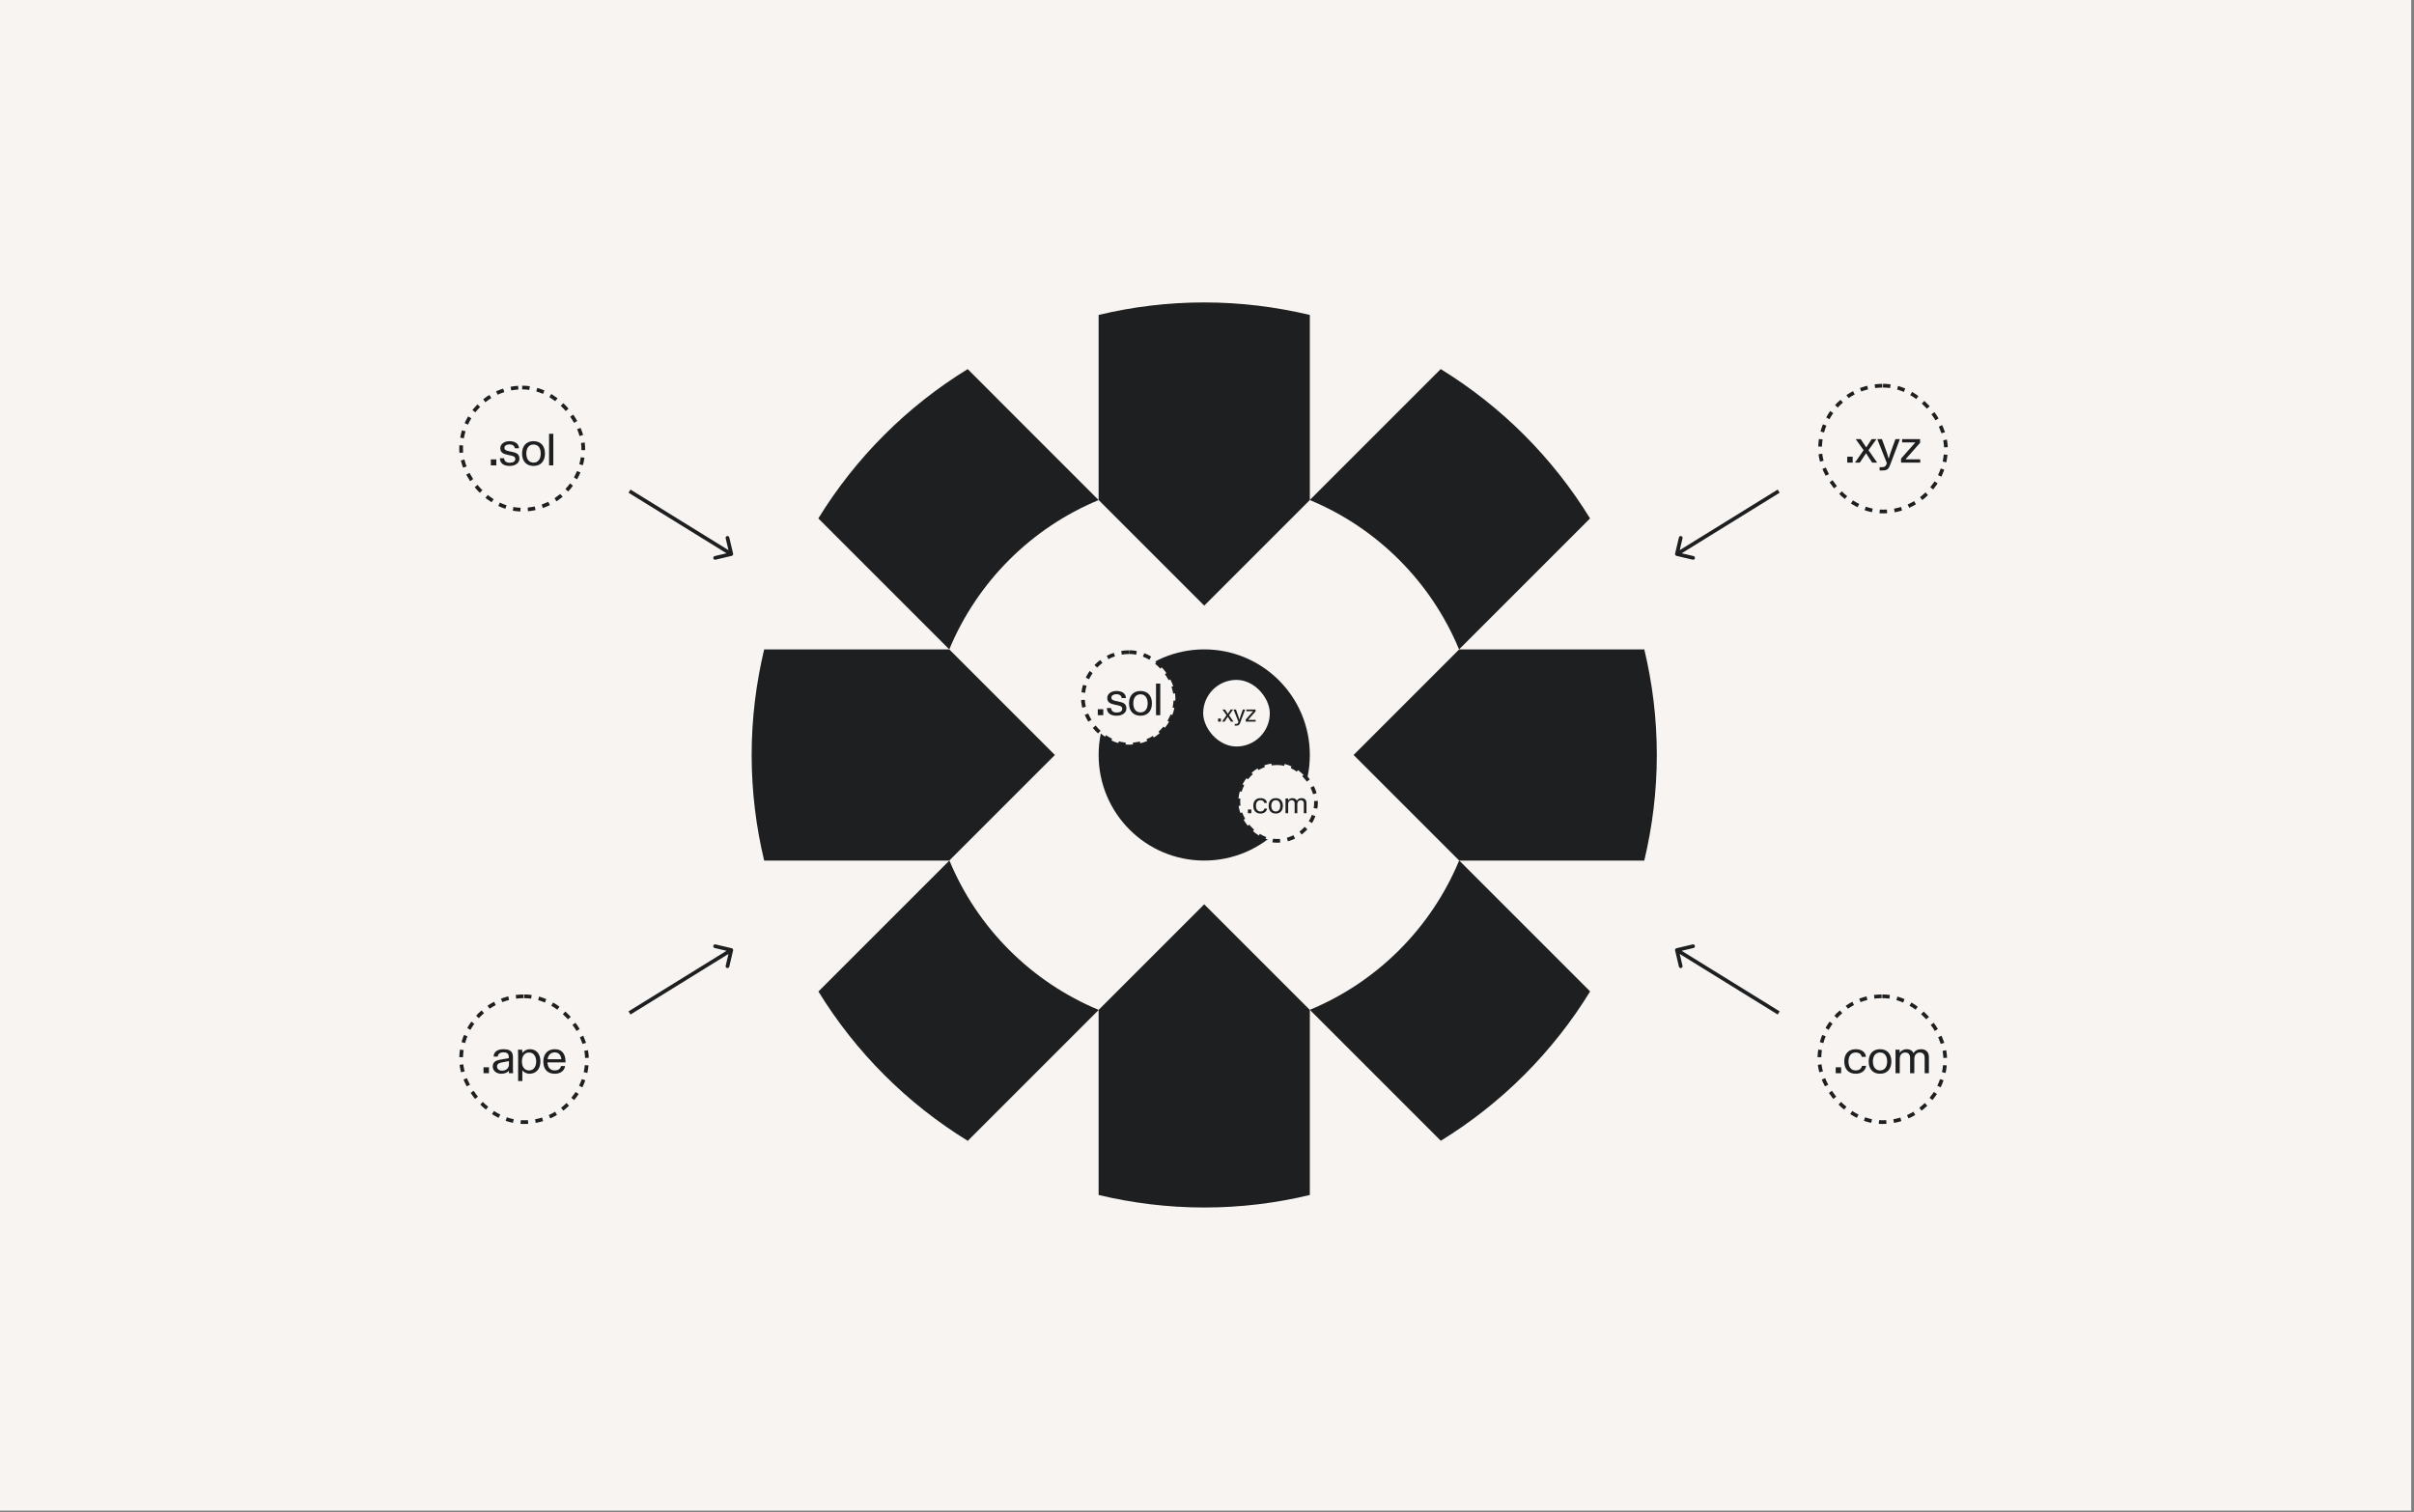
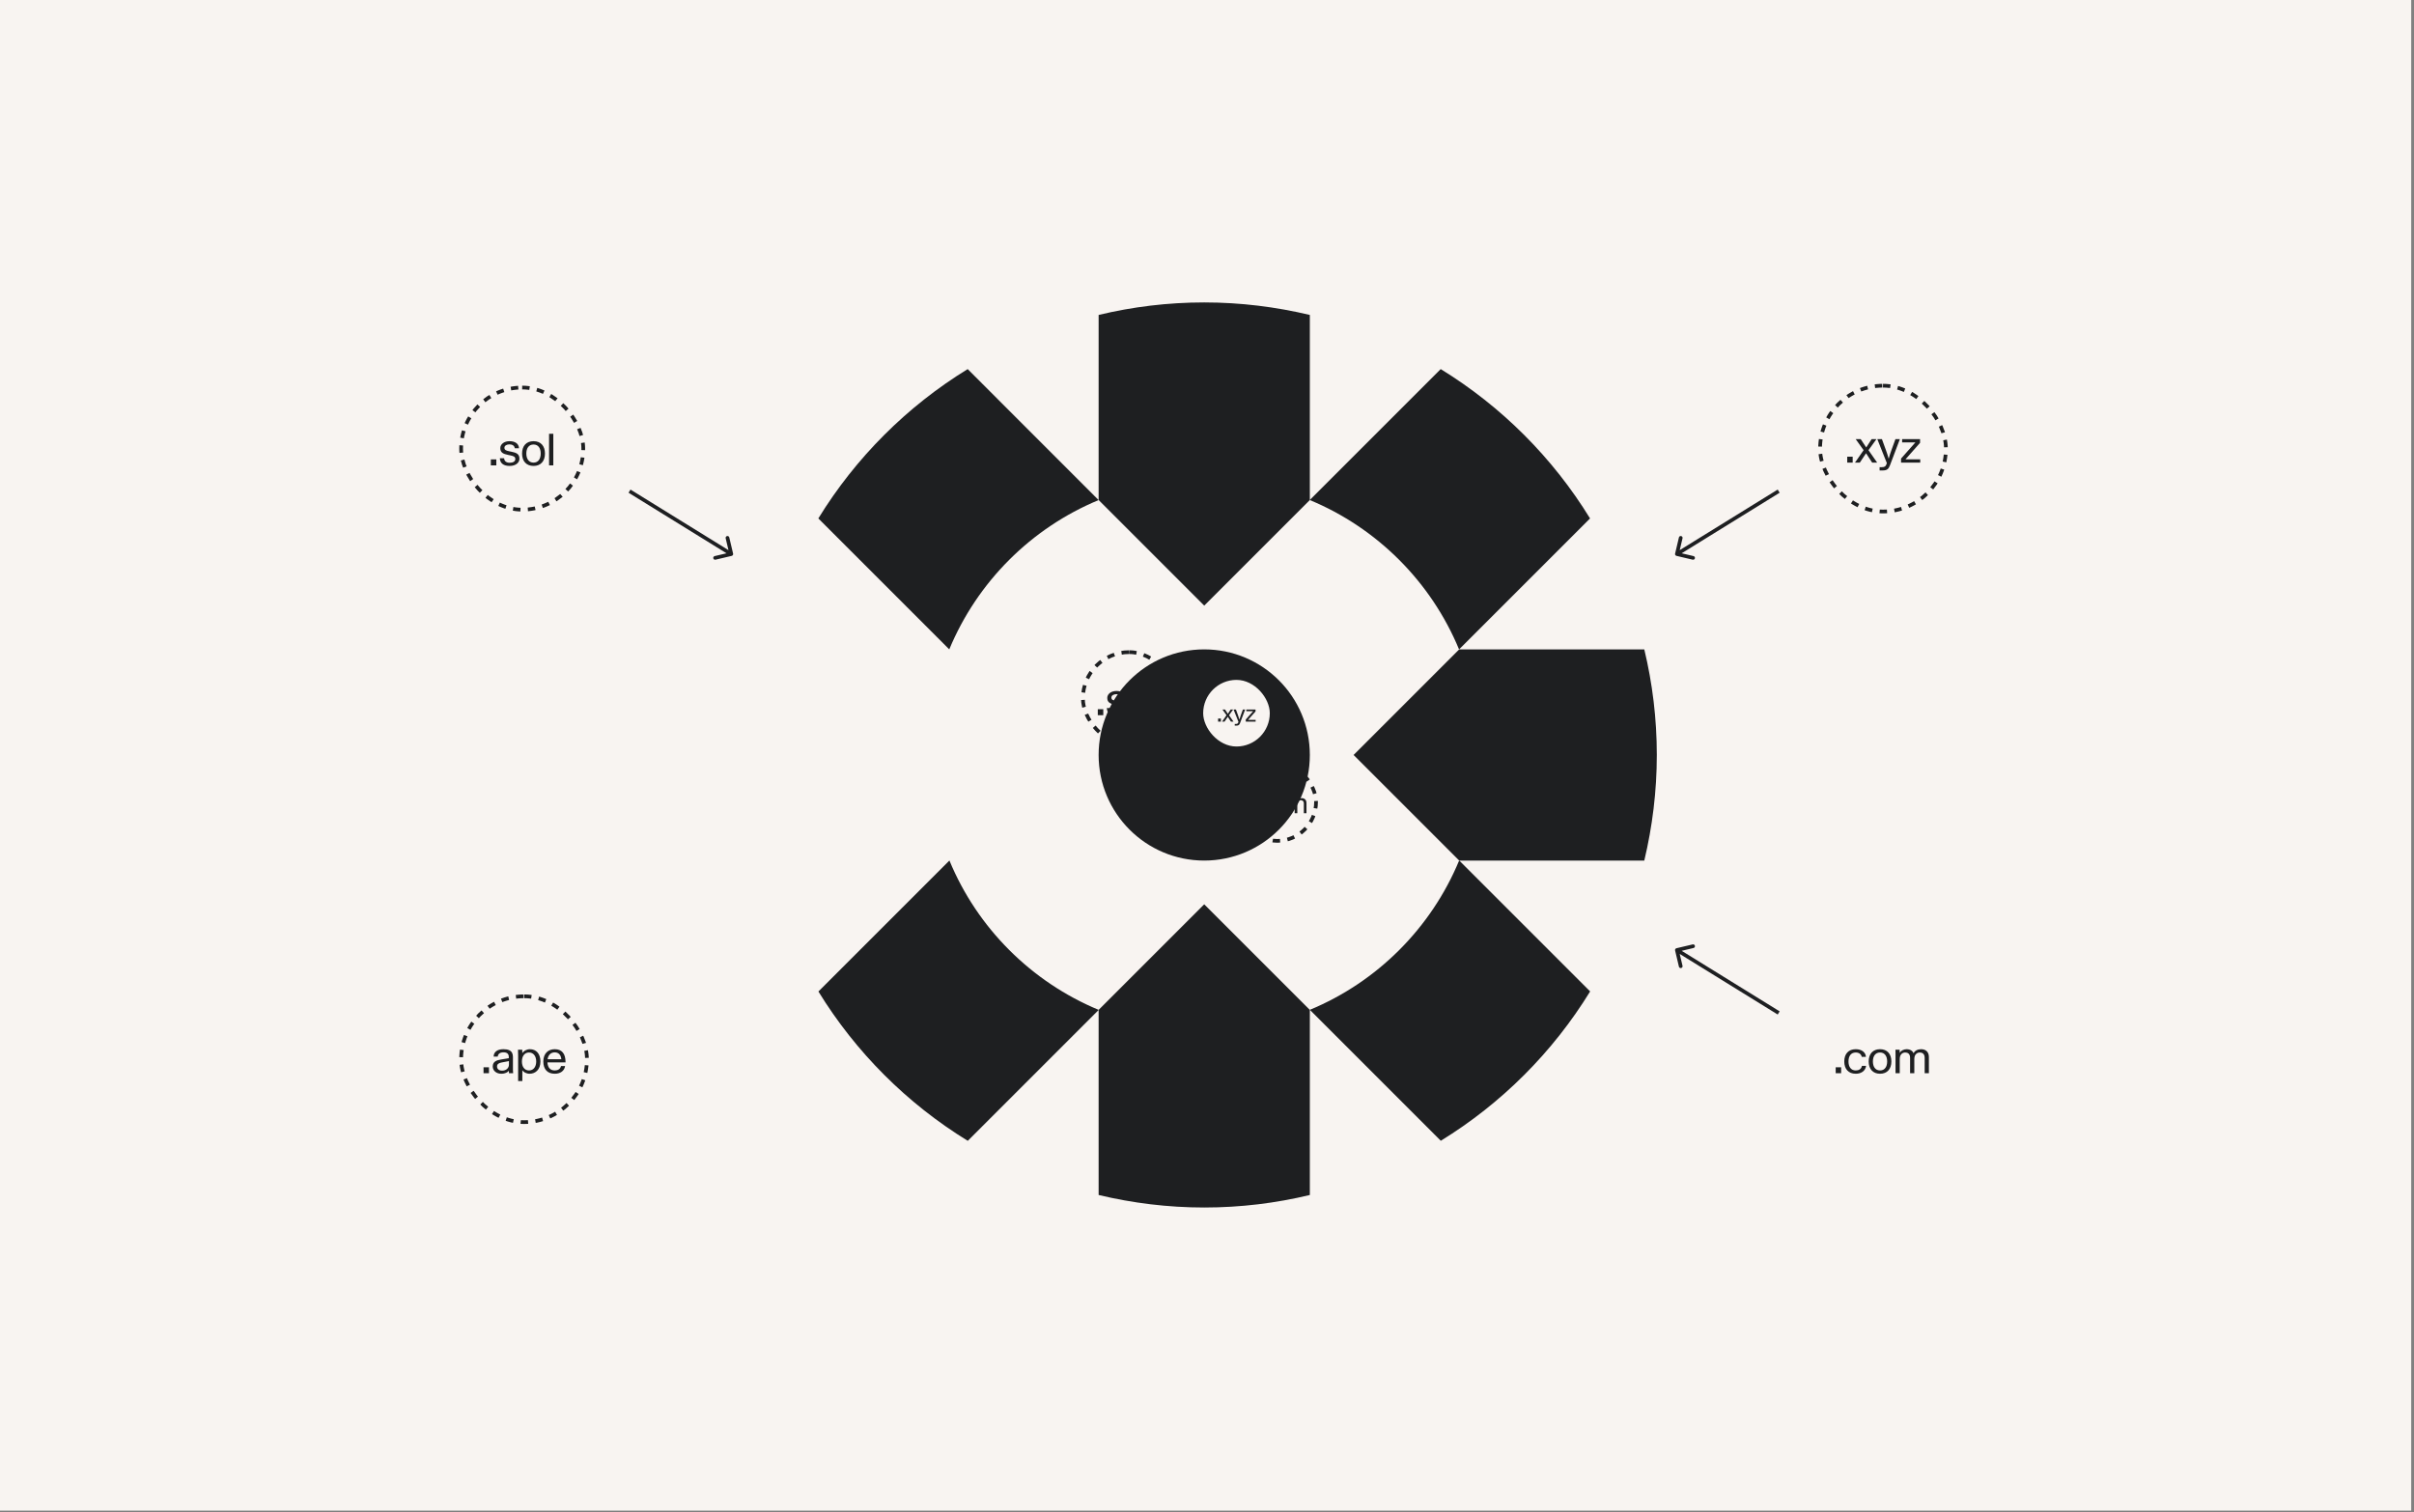
<svg xmlns="http://www.w3.org/2000/svg" width="431" height="270" viewBox="0 0 431 270" fill="none">
  <rect x="0" y="0" width="431" height="270" fill="#808080" stroke="none" />
  <rect width="430.5" height="269.73" fill="#F8F4F1" />
  <path d="M215.005 108.139L233.86 89.285V56.236C227.813 54.795 221.497 54 215.005 54C208.514 54 202.198 54.781 196.151 56.236V89.285L215.005 108.139Z" fill="#1E1F21" />
  <path d="M215.005 161.471L196.151 180.325V213.374C202.198 214.815 208.514 215.61 215.005 215.61C221.497 215.61 227.813 214.829 233.86 213.374V180.325L215.005 161.471Z" fill="#1E1F21" />
  <path d="M241.671 134.806L260.526 153.66H293.575C295.016 147.613 295.81 141.297 295.81 134.806C295.81 128.314 295.029 121.998 293.575 115.951H260.526L241.671 134.806Z" fill="#1E1F21" />
-   <path d="M188.341 134.806L169.486 115.951H136.437C134.996 121.998 134.201 128.314 134.201 134.806C134.201 141.297 134.983 147.613 136.437 153.66H169.486L188.341 134.806Z" fill="#1E1F21" />
  <path d="M233.86 134.806C233.86 129.594 231.745 124.88 228.338 121.473C224.931 118.066 220.217 115.951 215.005 115.951C204.595 115.951 196.151 124.395 196.151 134.806C196.151 145.216 204.595 153.66 215.005 153.66C225.416 153.66 233.86 145.216 233.86 134.806Z" fill="#1E1F21" />
  <path d="M260.512 115.949L283.891 92.57C277.225 81.715 268.08 72.571 257.226 65.904L233.846 89.284C245.886 94.28 255.515 103.909 260.498 115.949H260.512Z" fill="#1E1F21" />
  <path d="M169.501 153.658L146.121 177.038C152.788 187.892 161.932 197.037 172.787 203.703L196.166 180.324C184.127 175.327 174.497 165.698 169.514 153.658H169.501Z" fill="#1E1F21" />
  <path d="M196.151 89.297L172.772 65.904C161.917 72.571 152.772 81.715 146.106 92.57L169.485 115.949C174.482 103.909 184.111 94.28 196.138 89.297H196.151Z" fill="#1E1F21" />
  <path d="M260.514 153.66C255.517 165.7 245.888 175.329 233.862 180.312L257.241 203.692C268.096 197.025 277.241 187.881 283.907 177.026L260.527 153.646L260.514 153.66Z" fill="#1E1F21" />
-   <rect x="221.094" y="136.268" width="13.876" height="13.876" rx="6.938" fill="#F8F4F1" />
  <rect x="221.094" y="136.268" width="13.876" height="13.876" rx="6.938" stroke="#1E1F21" stroke-width="0.661" stroke-dasharray="1.32 1.32" />
  <path d="M222.802 144.541H223.413V145.206H222.802V144.541ZM225.055 145.265C224.232 145.265 223.764 144.733 223.764 143.886C223.764 143.039 224.232 142.512 225.055 142.512C225.744 142.512 226.163 142.881 226.198 143.369H225.725C225.666 143.058 225.405 142.881 225.055 142.881C224.503 142.881 224.237 143.295 224.237 143.886C224.237 144.477 224.503 144.896 225.055 144.896C225.395 144.896 225.685 144.738 225.744 144.383H226.217C226.129 144.97 225.641 145.265 225.055 145.265ZM227.78 145.265C226.977 145.265 226.504 144.733 226.504 143.886C226.504 143.039 226.977 142.512 227.78 142.512C228.583 142.512 229.051 143.039 229.051 143.886C229.051 144.733 228.583 145.265 227.78 145.265ZM227.78 144.896C228.307 144.896 228.578 144.477 228.578 143.886C228.578 143.295 228.307 142.881 227.78 142.881C227.253 142.881 226.977 143.295 226.977 143.886C226.977 144.477 227.253 144.896 227.78 144.896ZM232.787 143.477C232.787 142.999 232.487 142.881 232.24 142.881C231.989 142.881 231.625 143.039 231.625 143.615V145.206H231.152V143.477C231.152 142.999 230.851 142.881 230.605 142.881C230.354 142.881 229.989 143.039 229.989 143.615V145.206H229.516V142.975L229.506 142.571H229.979L229.989 142.92H230.004C230.098 142.679 230.452 142.512 230.753 142.512C231.171 142.512 231.433 142.709 231.541 142.965H231.551C231.669 142.679 232.004 142.512 232.388 142.512C232.881 142.512 233.26 142.787 233.26 143.388V145.206H232.787V143.477Z" fill="#1E1F21" />
-   <rect x="193.341" y="116.444" width="16.52" height="16.52" rx="8.26" fill="#F8F4F1" />
  <rect x="193.341" y="116.444" width="16.52" height="16.52" rx="8.26" stroke="#1E1F21" stroke-width="0.661" stroke-dasharray="1.32 1.32" />
  <path d="M196.002 126.636H196.983V127.704H196.002V126.636ZM199.369 127.798C198.286 127.798 197.646 127.34 197.614 126.423H198.373C198.405 126.961 198.784 127.229 199.369 127.229C199.978 127.229 200.373 126.992 200.373 126.573C200.373 126.178 200.112 126.044 199.504 125.917L199.116 125.838C198.215 125.656 197.693 125.427 197.693 124.613C197.693 123.917 198.381 123.379 199.33 123.379C200.263 123.379 200.998 123.775 201.029 124.644H200.27C200.247 124.186 199.82 123.949 199.33 123.949C198.848 123.949 198.429 124.17 198.429 124.549C198.429 124.929 198.689 125.055 199.251 125.174L199.638 125.253C200.523 125.435 201.108 125.625 201.108 126.51C201.108 127.229 200.437 127.798 199.369 127.798ZM203.628 127.798C202.339 127.798 201.58 126.945 201.58 125.585C201.58 124.225 202.339 123.379 203.628 123.379C204.916 123.379 205.667 124.225 205.667 125.585C205.667 126.945 204.916 127.798 203.628 127.798ZM203.628 127.206C204.473 127.206 204.908 126.534 204.908 125.585C204.908 124.636 204.473 123.972 203.628 123.972C202.782 123.972 202.339 124.636 202.339 125.585C202.339 126.534 202.782 127.206 203.628 127.206ZM207.158 127.704H206.399V122.059H207.158V127.704Z" fill="#1E1F21" />
  <rect x="214.817" y="121.4" width="11.894" height="11.894" rx="5.947" fill="#F8F4F1" />
  <path d="M217.48 128.303H217.98V128.847H217.48V128.303ZM218.983 127.707L218.258 126.691H218.717L219.225 127.457L219.721 126.691H220.164L219.431 127.707L220.229 128.847H219.769L219.209 127.989L218.637 128.847H218.193L218.983 127.707ZM220.452 129.569V129.266H220.65C220.92 129.266 221.016 129.19 221.085 128.988L221.117 128.892L220.243 126.691H220.666L221.033 127.699C221.141 128.001 221.198 128.182 221.278 128.468H221.295C221.375 128.182 221.432 128.001 221.54 127.699L221.907 126.691H222.314L221.391 129.129C221.27 129.444 221.121 129.569 220.726 129.569H220.452ZM224.168 126.691V127.029L222.83 128.545H224.184V128.847H222.423V128.476L223.737 126.993H222.52V126.691H224.168Z" fill="#1E1F21" />
  <rect x="82.33" y="69.198" width="21.806" height="21.806" rx="10.903" stroke="#1E1F21" stroke-width="0.661" stroke-dasharray="1.32 1.32" />
  <path d="M87.635 82.033H88.615V83.101H87.635V82.033ZM91.001 83.195C89.918 83.195 89.278 82.737 89.246 81.82H90.005C90.037 82.358 90.416 82.626 91.001 82.626C91.61 82.626 92.005 82.389 92.005 81.97C92.005 81.575 91.745 81.441 91.136 81.314L90.748 81.235C89.847 81.053 89.326 80.824 89.326 80.01C89.326 79.314 90.013 78.776 90.962 78.776C91.895 78.776 92.63 79.172 92.662 80.041H91.903C91.879 79.583 91.452 79.346 90.962 79.346C90.48 79.346 90.061 79.567 90.061 79.946C90.061 80.326 90.322 80.452 90.883 80.571L91.27 80.65C92.156 80.832 92.74 81.022 92.74 81.907C92.74 82.626 92.069 83.195 91.001 83.195ZM95.26 83.195C93.971 83.195 93.212 82.342 93.212 80.982C93.212 79.622 93.971 78.776 95.26 78.776C96.548 78.776 97.299 79.622 97.299 80.982C97.299 82.342 96.548 83.195 95.26 83.195ZM95.26 82.603C96.106 82.603 96.54 81.931 96.54 80.982C96.54 80.033 96.106 79.369 95.26 79.369C94.414 79.369 93.971 80.033 93.971 80.982C93.971 81.931 94.414 82.603 95.26 82.603ZM98.79 83.101H98.031V77.456H98.79V83.101Z" fill="#1E1F21" />
  <rect x="324.959" y="68.868" width="22.466" height="22.466" rx="11.233" stroke="#1E1F21" stroke-width="0.661" stroke-dasharray="1.32 1.32" />
  <path d="M329.808 81.543H330.78V82.601H329.808V81.543ZM332.73 80.383L331.32 78.408H332.213L333.201 79.897L334.165 78.408H335.027L333.6 80.383L335.152 82.601H334.259L333.169 80.931L332.056 82.601H331.194L332.73 80.383ZM335.587 84.003V83.416H335.971C336.496 83.416 336.684 83.267 336.817 82.875L336.88 82.687L335.179 78.408H336.002L336.715 80.367C336.927 80.955 337.037 81.308 337.193 81.864H337.225C337.381 81.308 337.491 80.955 337.703 80.367L338.416 78.408H339.207L337.413 83.149C337.178 83.76 336.888 84.003 336.12 84.003H335.587ZM342.812 78.408V79.066L340.211 82.013H342.844V82.601H339.419V81.88L341.974 78.996H339.607V78.408H342.812Z" fill="#1E1F21" />
  <rect x="82.33" y="177.897" width="22.466" height="22.466" rx="11.233" stroke="#1E1F21" stroke-width="0.661" stroke-dasharray="1.32 1.32" />
  <path d="M86.33 190.572H87.302V191.63H86.33V190.572ZM89.503 191.724C88.618 191.724 87.975 191.175 87.975 190.431C87.975 189.53 88.672 189.31 89.487 189.177L90.843 188.95V188.722C90.843 188.19 90.537 187.9 89.895 187.9C89.284 187.9 88.907 188.174 88.868 188.668H88.132C88.147 187.837 88.782 187.343 89.887 187.343C90.71 187.343 91.204 187.563 91.431 188.001C91.525 188.19 91.58 188.44 91.58 188.691V190.642C91.58 191.089 91.58 191.191 91.619 191.63H90.867C90.859 191.473 90.859 191.363 90.859 191.215H90.835C90.632 191.45 90.216 191.724 89.503 191.724ZM89.652 191.175C90.334 191.175 90.867 190.736 90.867 190.102V189.467L89.621 189.702C89.142 189.788 88.743 189.945 88.743 190.423C88.743 190.917 89.135 191.175 89.652 191.175ZM96.489 189.537C96.489 191.019 95.564 191.724 94.553 191.724C93.973 191.724 93.464 191.426 93.268 191.113H93.26V193.033H92.508V188.456L92.484 187.437H93.237L93.26 188.033H93.268C93.479 187.672 94.02 187.343 94.6 187.343C95.744 187.343 96.489 188.15 96.489 189.537ZM93.182 189.537C93.182 190.47 93.644 191.136 94.451 191.136C95.258 191.136 95.736 190.47 95.736 189.537C95.736 188.605 95.258 187.931 94.451 187.931C93.644 187.931 93.182 188.605 93.182 189.537ZM100.972 189.702H97.743C97.79 190.611 98.237 191.136 99.052 191.136C99.592 191.136 100.039 190.893 100.164 190.352H100.893C100.76 191.254 100 191.724 99.052 191.724C97.751 191.724 97.006 190.94 97.006 189.53C97.006 188.119 97.86 187.343 99.044 187.343C100.337 187.343 100.972 188.158 100.972 189.639V189.702ZM99.044 187.907C98.338 187.907 97.876 188.385 97.766 189.138H100.227C100.141 188.378 99.749 187.907 99.044 187.907Z" fill="#1E1F21" />
  <rect x="324.836" y="177.897" width="22.466" height="22.466" rx="11.233" fill="#F8F4F1" />
-   <rect x="324.836" y="177.897" width="22.466" height="22.466" rx="11.233" stroke="#1E1F21" stroke-width="0.661" stroke-dasharray="1.32 1.32" />
  <path d="M327.749 190.572H328.721V191.63H327.749V190.572ZM331.333 191.724C330.024 191.724 329.28 190.878 329.28 189.53C329.28 188.182 330.024 187.343 331.333 187.343C332.43 187.343 333.096 187.931 333.151 188.707H332.399C332.305 188.213 331.889 187.931 331.333 187.931C330.455 187.931 330.032 188.589 330.032 189.53C330.032 190.47 330.455 191.136 331.333 191.136C331.874 191.136 332.336 190.885 332.43 190.321H333.182C333.041 191.254 332.265 191.724 331.333 191.724ZM335.668 191.724C334.39 191.724 333.638 190.878 333.638 189.53C333.638 188.182 334.39 187.343 335.668 187.343C336.945 187.343 337.69 188.182 337.69 189.53C337.69 190.878 336.945 191.724 335.668 191.724ZM335.668 191.136C336.506 191.136 336.937 190.47 336.937 189.53C336.937 188.589 336.506 187.931 335.668 187.931C334.829 187.931 334.39 188.589 334.39 189.53C334.39 190.47 334.829 191.136 335.668 191.136ZM343.634 188.879C343.634 188.119 343.156 187.931 342.764 187.931C342.365 187.931 341.785 188.182 341.785 189.099V191.63H341.032V188.879C341.032 188.119 340.554 187.931 340.163 187.931C339.763 187.931 339.183 188.182 339.183 189.099V191.63H338.431V188.08L338.415 187.437H339.167L339.183 187.994H339.206C339.355 187.61 339.92 187.343 340.398 187.343C341.064 187.343 341.479 187.657 341.652 188.064H341.667C341.855 187.61 342.388 187.343 342.999 187.343C343.783 187.343 344.387 187.782 344.387 188.738V191.63H343.634V188.879Z" fill="#1E1F21" />
  <path d="M130.889 98.856C130.931 99.033 130.821 99.211 130.643 99.253L127.749 99.936C127.572 99.978 127.394 99.868 127.352 99.69C127.31 99.513 127.42 99.335 127.598 99.293L130.17 98.686L129.563 96.114C129.521 95.936 129.631 95.758 129.809 95.716C129.986 95.674 130.164 95.784 130.206 95.962L130.889 98.856ZM112.396 87.698L112.57 87.417L130.741 98.651L130.567 98.932L130.394 99.213L112.222 87.979L112.396 87.698Z" fill="#1E1F21" />
  <path d="M299.075 98.856C299.033 99.033 299.143 99.211 299.321 99.253L302.215 99.936C302.392 99.978 302.57 99.868 302.612 99.69C302.654 99.513 302.544 99.335 302.366 99.293L299.794 98.686L300.401 96.114C300.443 95.936 300.333 95.758 300.155 95.716C299.978 95.674 299.8 95.784 299.758 95.962L299.075 98.856ZM317.568 87.698L317.394 87.417L299.223 98.651L299.396 98.932L299.57 99.213L317.742 87.979L317.568 87.698Z" fill="#1E1F21" />
-   <path d="M130.889 169.711C130.931 169.533 130.821 169.355 130.643 169.313L127.749 168.63C127.572 168.588 127.394 168.698 127.352 168.876C127.31 169.054 127.42 169.232 127.598 169.273L130.17 169.88L129.563 172.453C129.521 172.631 129.631 172.808 129.809 172.85C129.986 172.892 130.164 172.782 130.206 172.605L130.889 169.711ZM112.396 180.868L112.57 181.149L130.741 169.916L130.567 169.635L130.394 169.354L112.222 180.587L112.396 180.868Z" fill="#1E1F21" />
  <path d="M299.075 169.711C299.033 169.533 299.143 169.355 299.321 169.313L302.215 168.63C302.392 168.588 302.57 168.698 302.612 168.876C302.654 169.054 302.544 169.232 302.366 169.273L299.794 169.88L300.401 172.453C300.443 172.631 300.333 172.808 300.155 172.85C299.978 172.892 299.8 172.782 299.758 172.605L299.075 169.711ZM317.568 180.868L317.394 181.149L299.223 169.916L299.396 169.635L299.57 169.354L317.742 180.587L317.568 180.868Z" fill="#1E1F21" />
</svg>